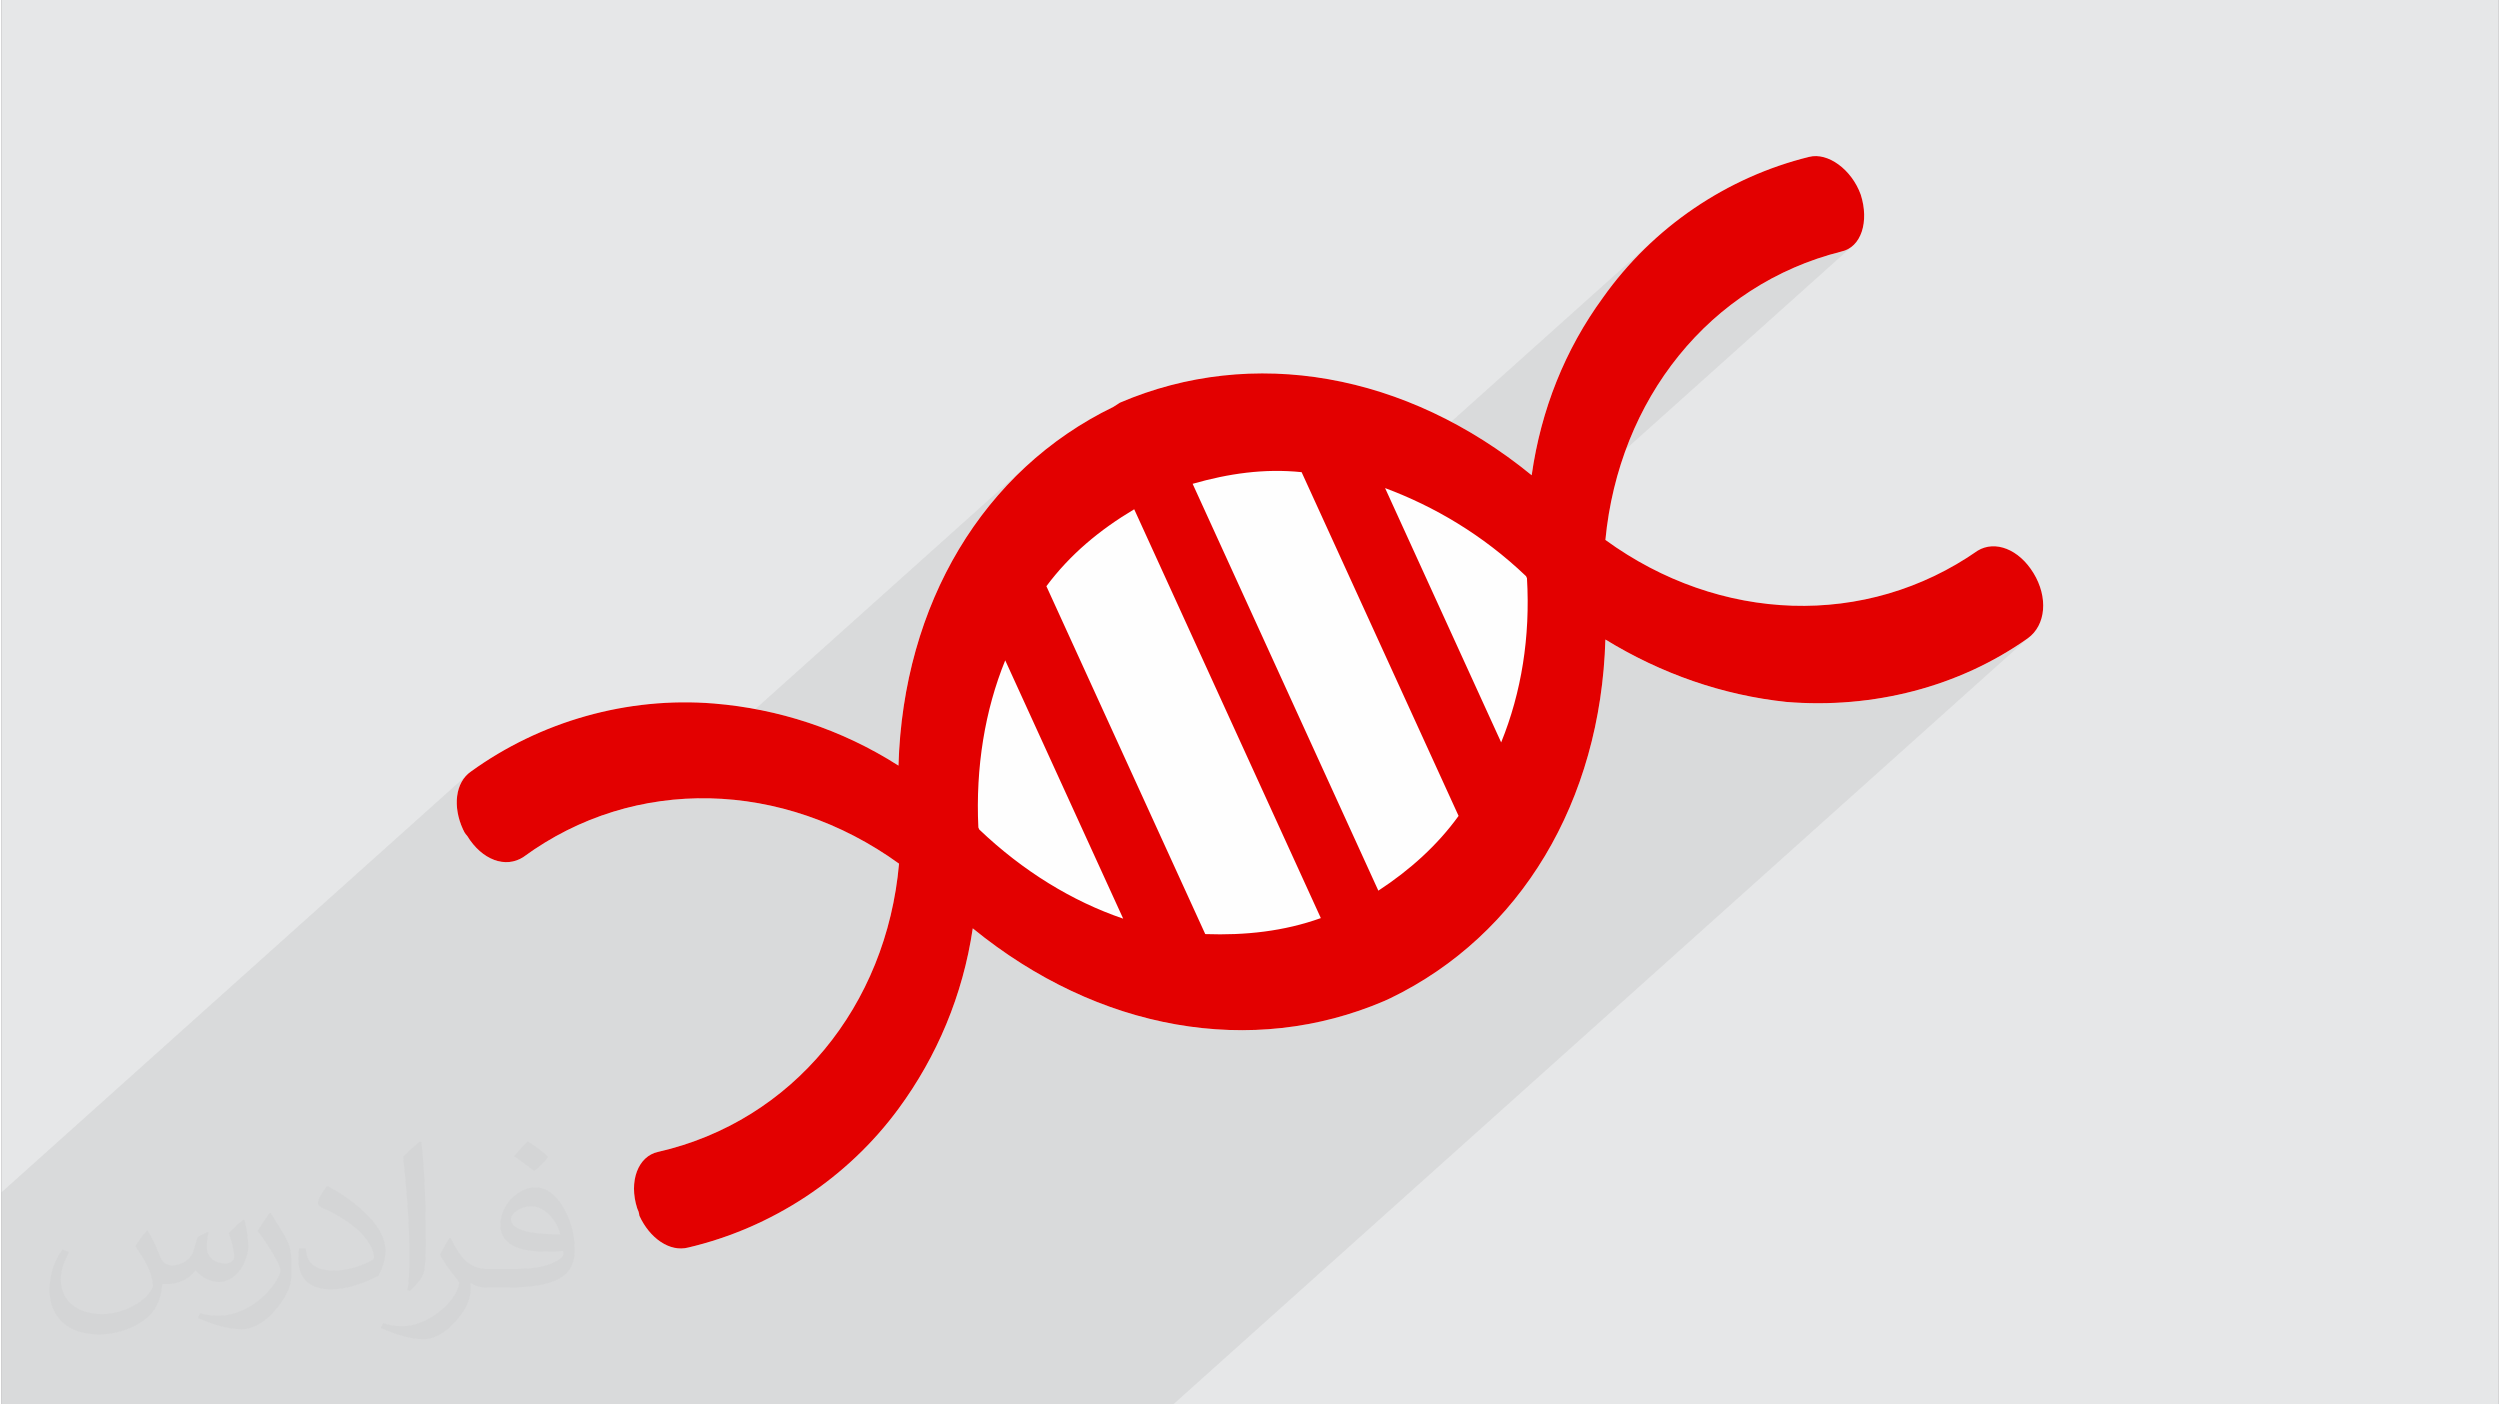
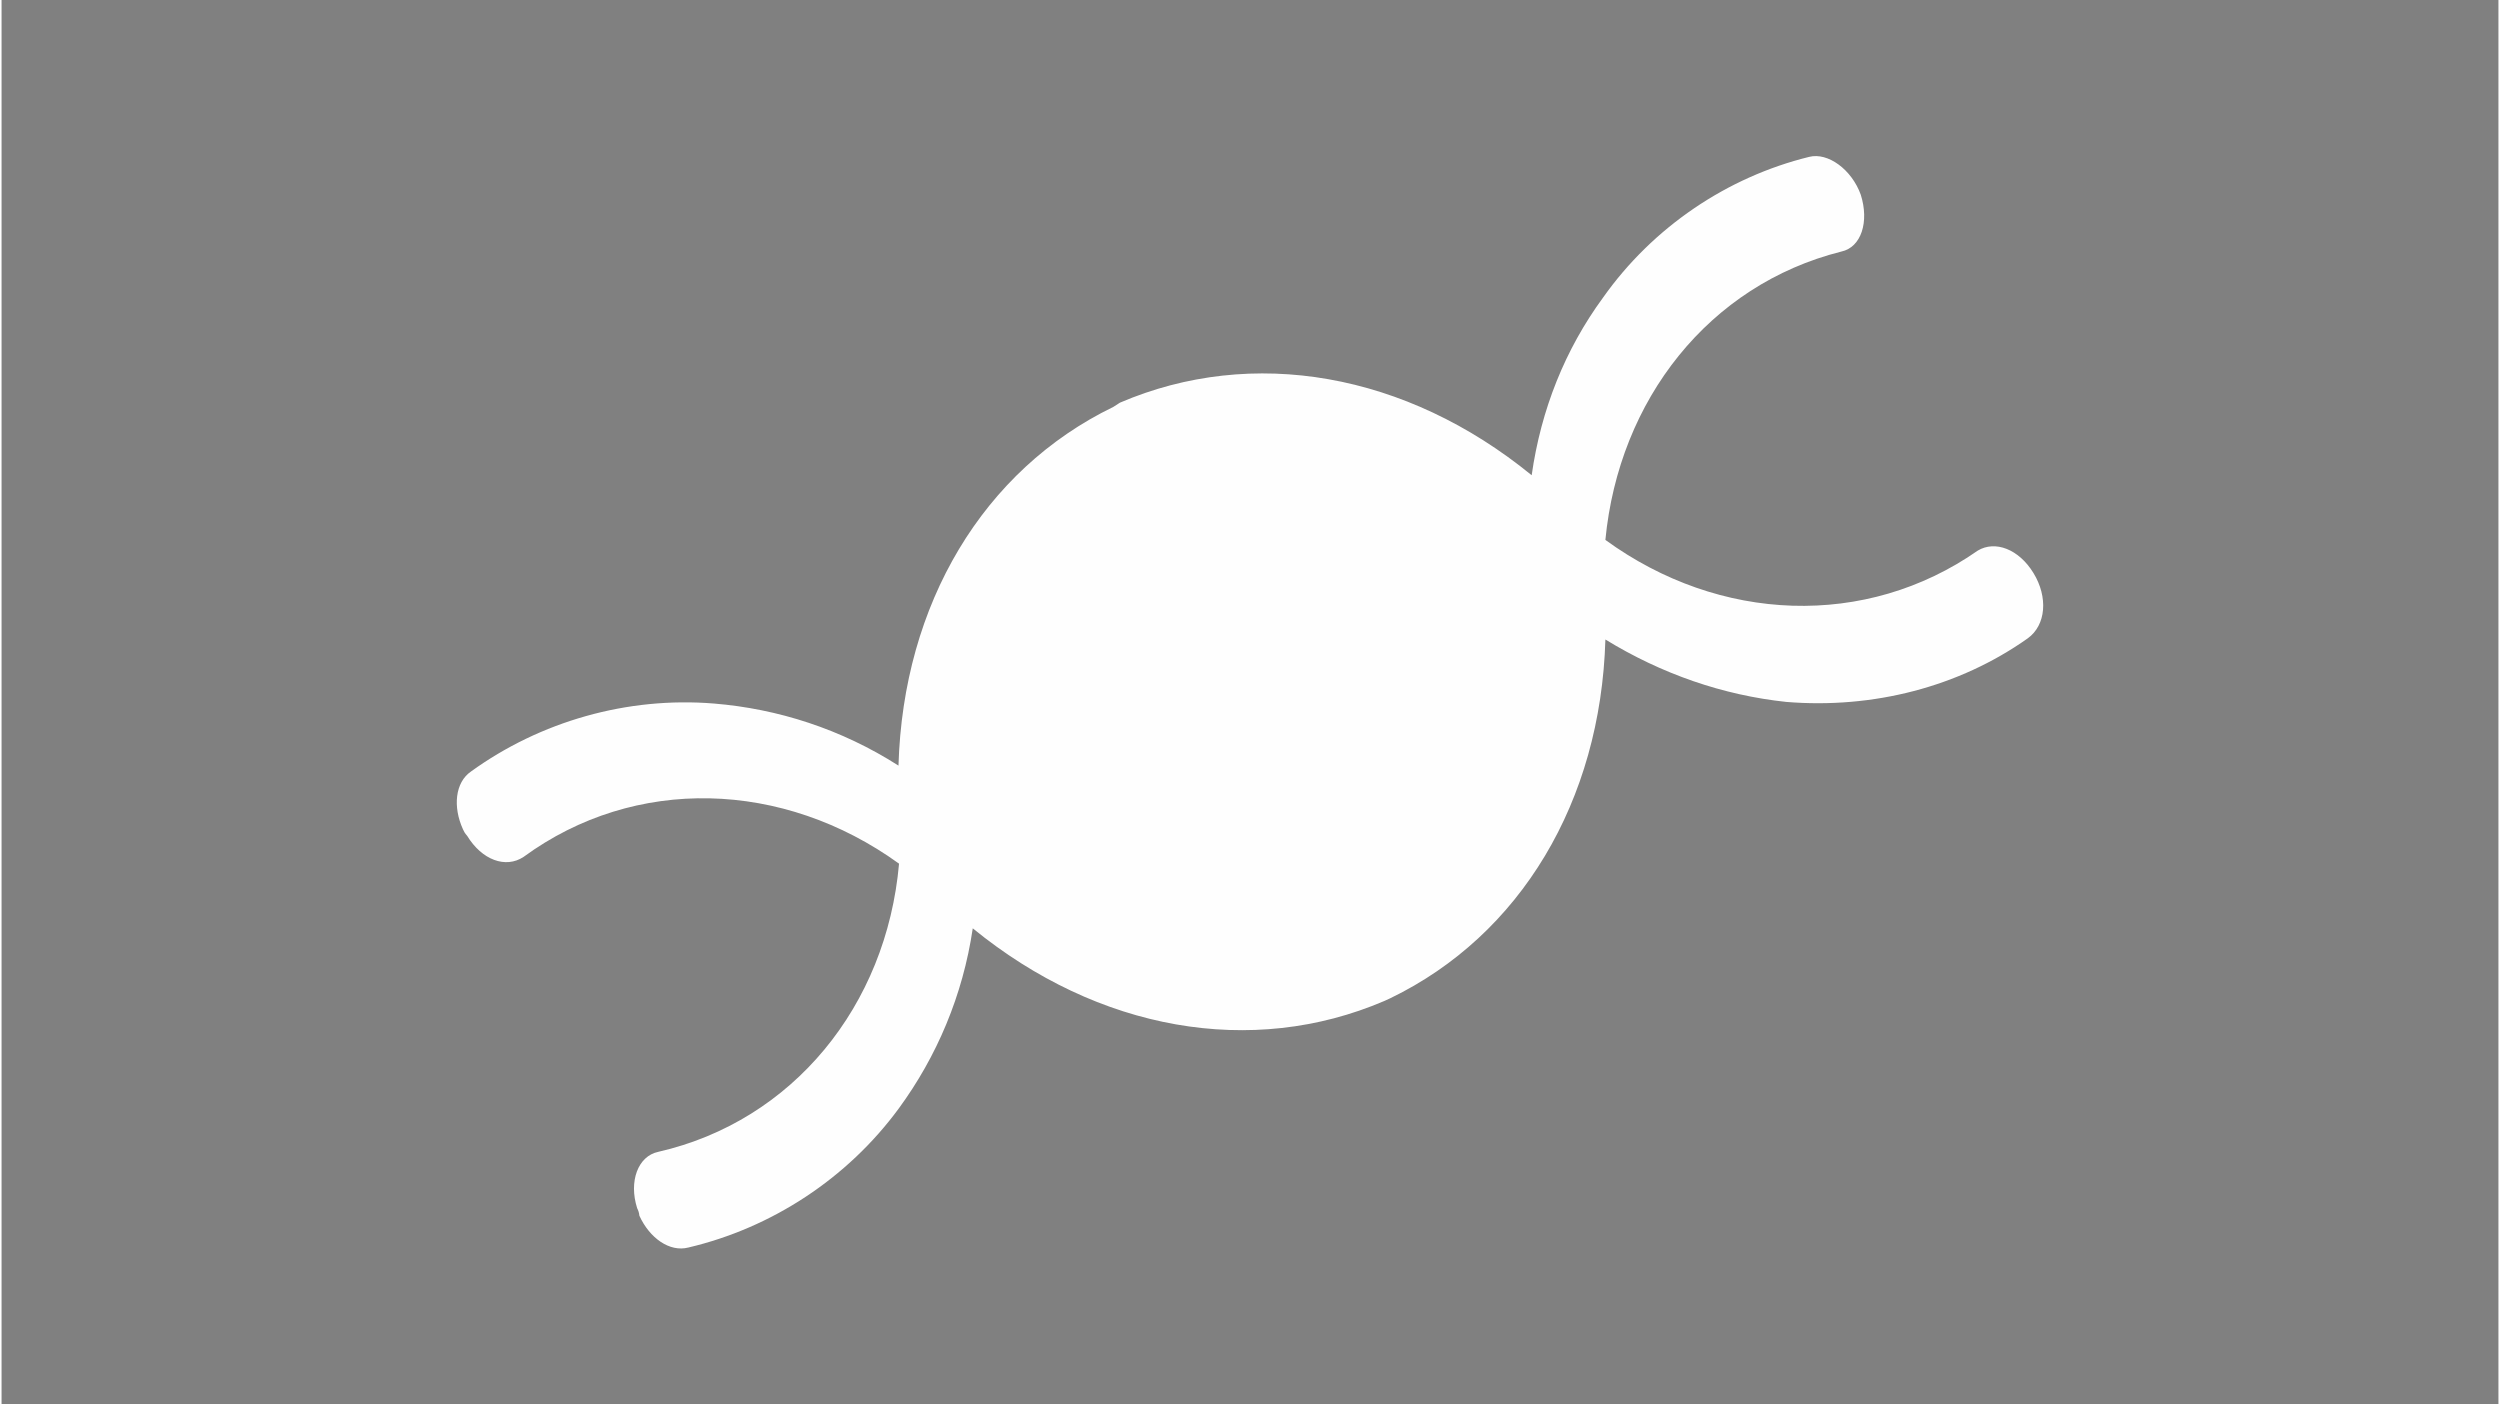
<svg xmlns="http://www.w3.org/2000/svg" xml:space="preserve" width="356px" height="200px" version="1.0" shape-rendering="geometricPrecision" text-rendering="geometricPrecision" image-rendering="optimizeQuality" fill-rule="evenodd" clip-rule="evenodd" viewBox="0 0 35600 20025">
  <rect x="0" y="0" width="35600" height="20025" fill="#808080" stroke="none" />
  <g id="Layer_x0020_1">
    <g id="_2232646610240">
-       <path fill="#E6E7E8" d="M0 0l35600 0 0 20025 -35600 0 0 -20025z" />
-       <path fill="#373435" fill-opacity="0.078" d="M24388 4570l-4082 3659 -32 -70 1542 -1383 27 -174 32 -173 38 -171 42 -169 47 -167 52 -164 56 -162 62 -161 66 -157 71 -156 75 -153 81 -150 85 -148 89 -145 95 -142 99 -140 137 -185 146 -179 153 -171 160 -164 166 -156 -2 3 2 -3 -5829 5226 -784 -1717 -1952 1750 -133 -290 130 -165 138 -155 146 -147 152 -140 -2602 2333 2 -14 34 -205 40 -202 46 -198 52 -196 57 -192 63 -189 69 -186 75 -182 80 -178 85 -175 91 -171 96 -166 101 -163 106 -158 112 -154 116 -149 122 -145 126 -140 131 -135 136 -131 -2 2 2 -2 -5343 4790 -31 5 -172 34 -170 42 -168 48 -167 56 -165 62 -164 70 -161 77 -158 84 -157 91 -153 98 -150 106 -100 50 -104 23 -107 -3 -108 -28 -106 -52 -100 -74 -94 -97 -84 -119 -12 -13 -10 -13 -9 -12 -7 -12 -7 -12 -5 -11 -6 -11 -5 -11 -46 -120 -29 -121 -12 -118 5 -113 23 -106 40 -95 58 -83 0 0 0 0 -6617 5932 0 0 0 722 0 0 0 149 0 0 0 1019 0 0 0 855 0 1 0 280 1772 0 111 0 456 0 135 0 153 0 0 0 1567 0 0 0 555 0 12 0 34 0 243 0 0 0 113 0 78 0 0 0 38 0 0 0 673 0 0 0 152 0 0 0 66 0 0 0 116 0 0 0 763 0 0 0 111 0 0 0 146 0 1 0 598 0 0 0 72 0 0 0 281 0 0 0 19 0 297 0 7 0 1110 0 1021 0 0 0 151 0 224 0 383 0 84 0 1757 0 0 0 43 0 0 0 297 0 0 0 634 0 0 0 2431 0 0 0 12184 -10923 0 1 0 -1 -186 126 -192 116 -197 108 -202 98 -206 90 -210 80 -214 71 -217 62 -220 52 -223 43 -225 34 -227 24 -229 15 -230 5 -231 -4 -232 -14 -169 -20 -168 -26 -168 -30 -166 -34 -166 -40 -164 -44 -164 -49 -162 -54 -162 -58 -160 -63 -159 -67 -157 -72 -156 -77 -154 -81 -153 -85 -152 -90 0 0 -1529 1371 -619 -1356 1014 -909 0 0 1 -3 2 -6 -1019 914 -174 -380 5869 -5261 -1 1 1 -1 -83 62 -99 37 -175 48 -171 54 -168 62 -164 67 -160 74 -156 80 -152 85 -148 92 -144 97 -139 103 -135 108 -130 113zm-2639 3674l0 0zm-5600 -983l0 0zm0 0l0 0zm0 0l0 0zm0 0l0 0z" />
      <g>
        <path fill="#FEFEFE" d="M28971 8171c-209,-343 -547,-469 -794,-321 -1595,1114 -3682,1033 -5310,-152 192,-1998 1477,-3636 3363,-4111 288,-61 400,-428 278,-811 -130,-361 -470,-608 -737,-539 -1165,287 -2225,998 -2938,2007 -540,737 -884,1595 -1017,2532 -1789,-1461 -3980,-1845 -5870,-1035l-95 61c-1851,898 -2996,2805 -3063,5114 -816,-521 -1719,-810 -2630,-885 -1237,-101 -2477,255 -3465,969 -227,156 -260,504 -115,823 13,29 27,58 61,95 209,343 547,469 803,300 1589,-1164 3705,-1096 5354,96 -179,2027 -1514,3670 -3434,4109 -288,61 -422,420 -300,803 14,29 27,58 32,108 146,319 431,522 698,453 1186,-279 2267,-983 3002,-1985 539,-736 912,-1608 1053,-2566 1789,1461 3980,1846 5870,1035l87 -40c1851,-897 2996,-2804 3063,-5113 803,492 1677,794 2580,890 1237,101 2461,-213 3441,-906 264,-190 292,-589 83,-931z" />
-         <path fill="#E30000" d="M28971 8171c-209,-343 -547,-469 -794,-321 -1595,1114 -3682,1033 -5310,-152 192,-1998 1477,-3636 3363,-4111 287,-61 400,-428 278,-811 -130,-361 -470,-608 -737,-539 -1166,287 -2225,998 -2939,2007 -539,737 -883,1595 -1016,2532 -1789,-1461 -3980,-1845 -5870,-1035l-95 61c-1851,898 -2996,2805 -3063,5114 -816,-521 -1719,-810 -2630,-885 -1237,-101 -2477,255 -3465,969 -227,156 -261,504 -115,823 13,29 26,58 61,95 209,343 547,469 803,300 1589,-1164 3705,-1096 5354,96 -179,2027 -1514,3670 -3434,4109 -288,61 -422,420 -300,803 13,29 27,58 32,108 146,319 431,522 697,453 1187,-279 2268,-983 3002,-1985 540,-736 913,-1608 1054,-2566 1789,1461 3980,1846 5870,1035l87 -40c1851,-897 2996,-2804 3063,-5113 803,492 1677,794 2580,890 1237,101 2461,-213 3441,-906 264,-190 292,-589 83,-931zm-7235 44c0,0 -8,21 0,0 13,29 13,29 13,29 49,836 -79,1630 -368,2341l-1655 -3626c697,260 1389,663 2010,1256zm-7796 3612c-13,-29 -13,-29 0,0 -13,-29 -13,-29 -13,-29 -41,-858 94,-1673 383,-2383l0 0 1682 3683c0,0 0,0 0,0 -726,-247 -1431,-679 -2052,-1271zm3222 1491l-2265 -4960 0 0c337,-452 756,-801 1252,-1097 0,0 0,0 0,0l2661 5829c0,0 0,0 0,0 -527,189 -1078,248 -1648,228zm2468 -619l-2648 -5801c511,-146 1021,-221 1554,-166l2238 4901c0,0 0,0 0,0 -301,418 -698,775 -1144,1066z" />
      </g>
-       <path fill="#373435" fill-opacity="0.031" d="M2082 17547c68,104 112,203 155,312 32,64 49,183 199,183 44,0 107,-14 163,-45 63,-33 111,-83 136,-159l60 -202 146 -72 10 10c-20,77 -25,149 -25,206 0,170 146,234 262,234 68,0 129,-34 129,-95 0,-81 -34,-217 -78,-339 68,-68 136,-136 214,-191l12 6c34,144 53,287 53,381 0,93 -41,196 -75,264 -70,132 -194,238 -344,238 -114,0 -241,-58 -328,-163l-5 0c-82,101 -209,193 -412,193l-63 0c-10,134 -39,229 -83,314 -121,237 -480,404 -818,404 -470,0 -706,-272 -706,-633 0,-223 73,-431 185,-578l92 38c-70,134 -117,262 -117,385 0,338 275,499 592,499 294,0 658,-187 724,-404 -25,-237 -114,-348 -250,-565 41,-72 94,-144 160,-221l12 0zm5421 -1274c99,62 196,136 291,221 -53,74 -119,142 -201,202 -95,-77 -190,-143 -287,-213 66,-74 131,-146 197,-210zm51 926c-160,0 -291,105 -291,183 0,168 320,219 703,217 -48,-196 -216,-400 -412,-400zm-359 895c208,0 390,-6 529,-41 155,-39 286,-118 286,-171 0,-15 0,-31 -5,-46 -87,8 -187,8 -274,8 -282,0 -498,-64 -583,-222 -21,-44 -36,-93 -36,-149 0,-152 66,-303 182,-406 97,-85 204,-138 313,-138 197,0 354,158 464,408 60,136 101,293 101,491 0,132 -36,243 -118,326 -153,148 -435,204 -867,204l-196 0 0 0 -51 0c-107,0 -184,-19 -245,-66l-10 0c3,25 5,50 5,72 0,97 -32,221 -97,320 -192,287 -400,410 -580,410 -182,0 -405,-70 -606,-161l36 -70c65,27 155,46 279,46 325,0 752,-314 805,-619 -12,-25 -34,-58 -65,-93 -95,-113 -155,-208 -211,-307 48,-95 92,-171 133,-239l17 -2c139,282 265,445 546,445l44 0 0 0 204 0zm-1408 299c24,-130 26,-276 26,-413l0 -202c0,-377 -48,-926 -87,-1282 68,-75 163,-161 238,-219l22 6c51,450 63,972 63,1452 0,126 -5,250 -17,340 -7,114 -73,201 -214,332l-31 -14zm-1449 -596c7,177 94,318 398,318 189,0 349,-50 526,-135 32,-14 49,-33 49,-49 0,-111 -85,-258 -228,-392 -139,-126 -323,-237 -495,-311 -59,-25 -78,-52 -78,-77 0,-51 68,-158 124,-235l19 -2c197,103 417,256 580,427 148,157 240,316 240,489 0,128 -39,250 -102,361 -216,109 -446,192 -674,192 -277,0 -466,-130 -466,-436 0,-33 0,-84 12,-150l95 0zm-501 -503l172 278c63,103 122,215 122,392l0 227c0,183 -117,379 -306,573 -148,132 -279,188 -400,188 -180,0 -386,-56 -624,-159l27 -70c75,21 162,37 269,37 342,-2 692,-252 852,-557 19,-35 26,-68 26,-90 0,-36 -19,-75 -34,-110 -87,-165 -184,-315 -291,-453 56,-89 112,-174 173,-258l14 2z" />
    </g>
  </g>
</svg>